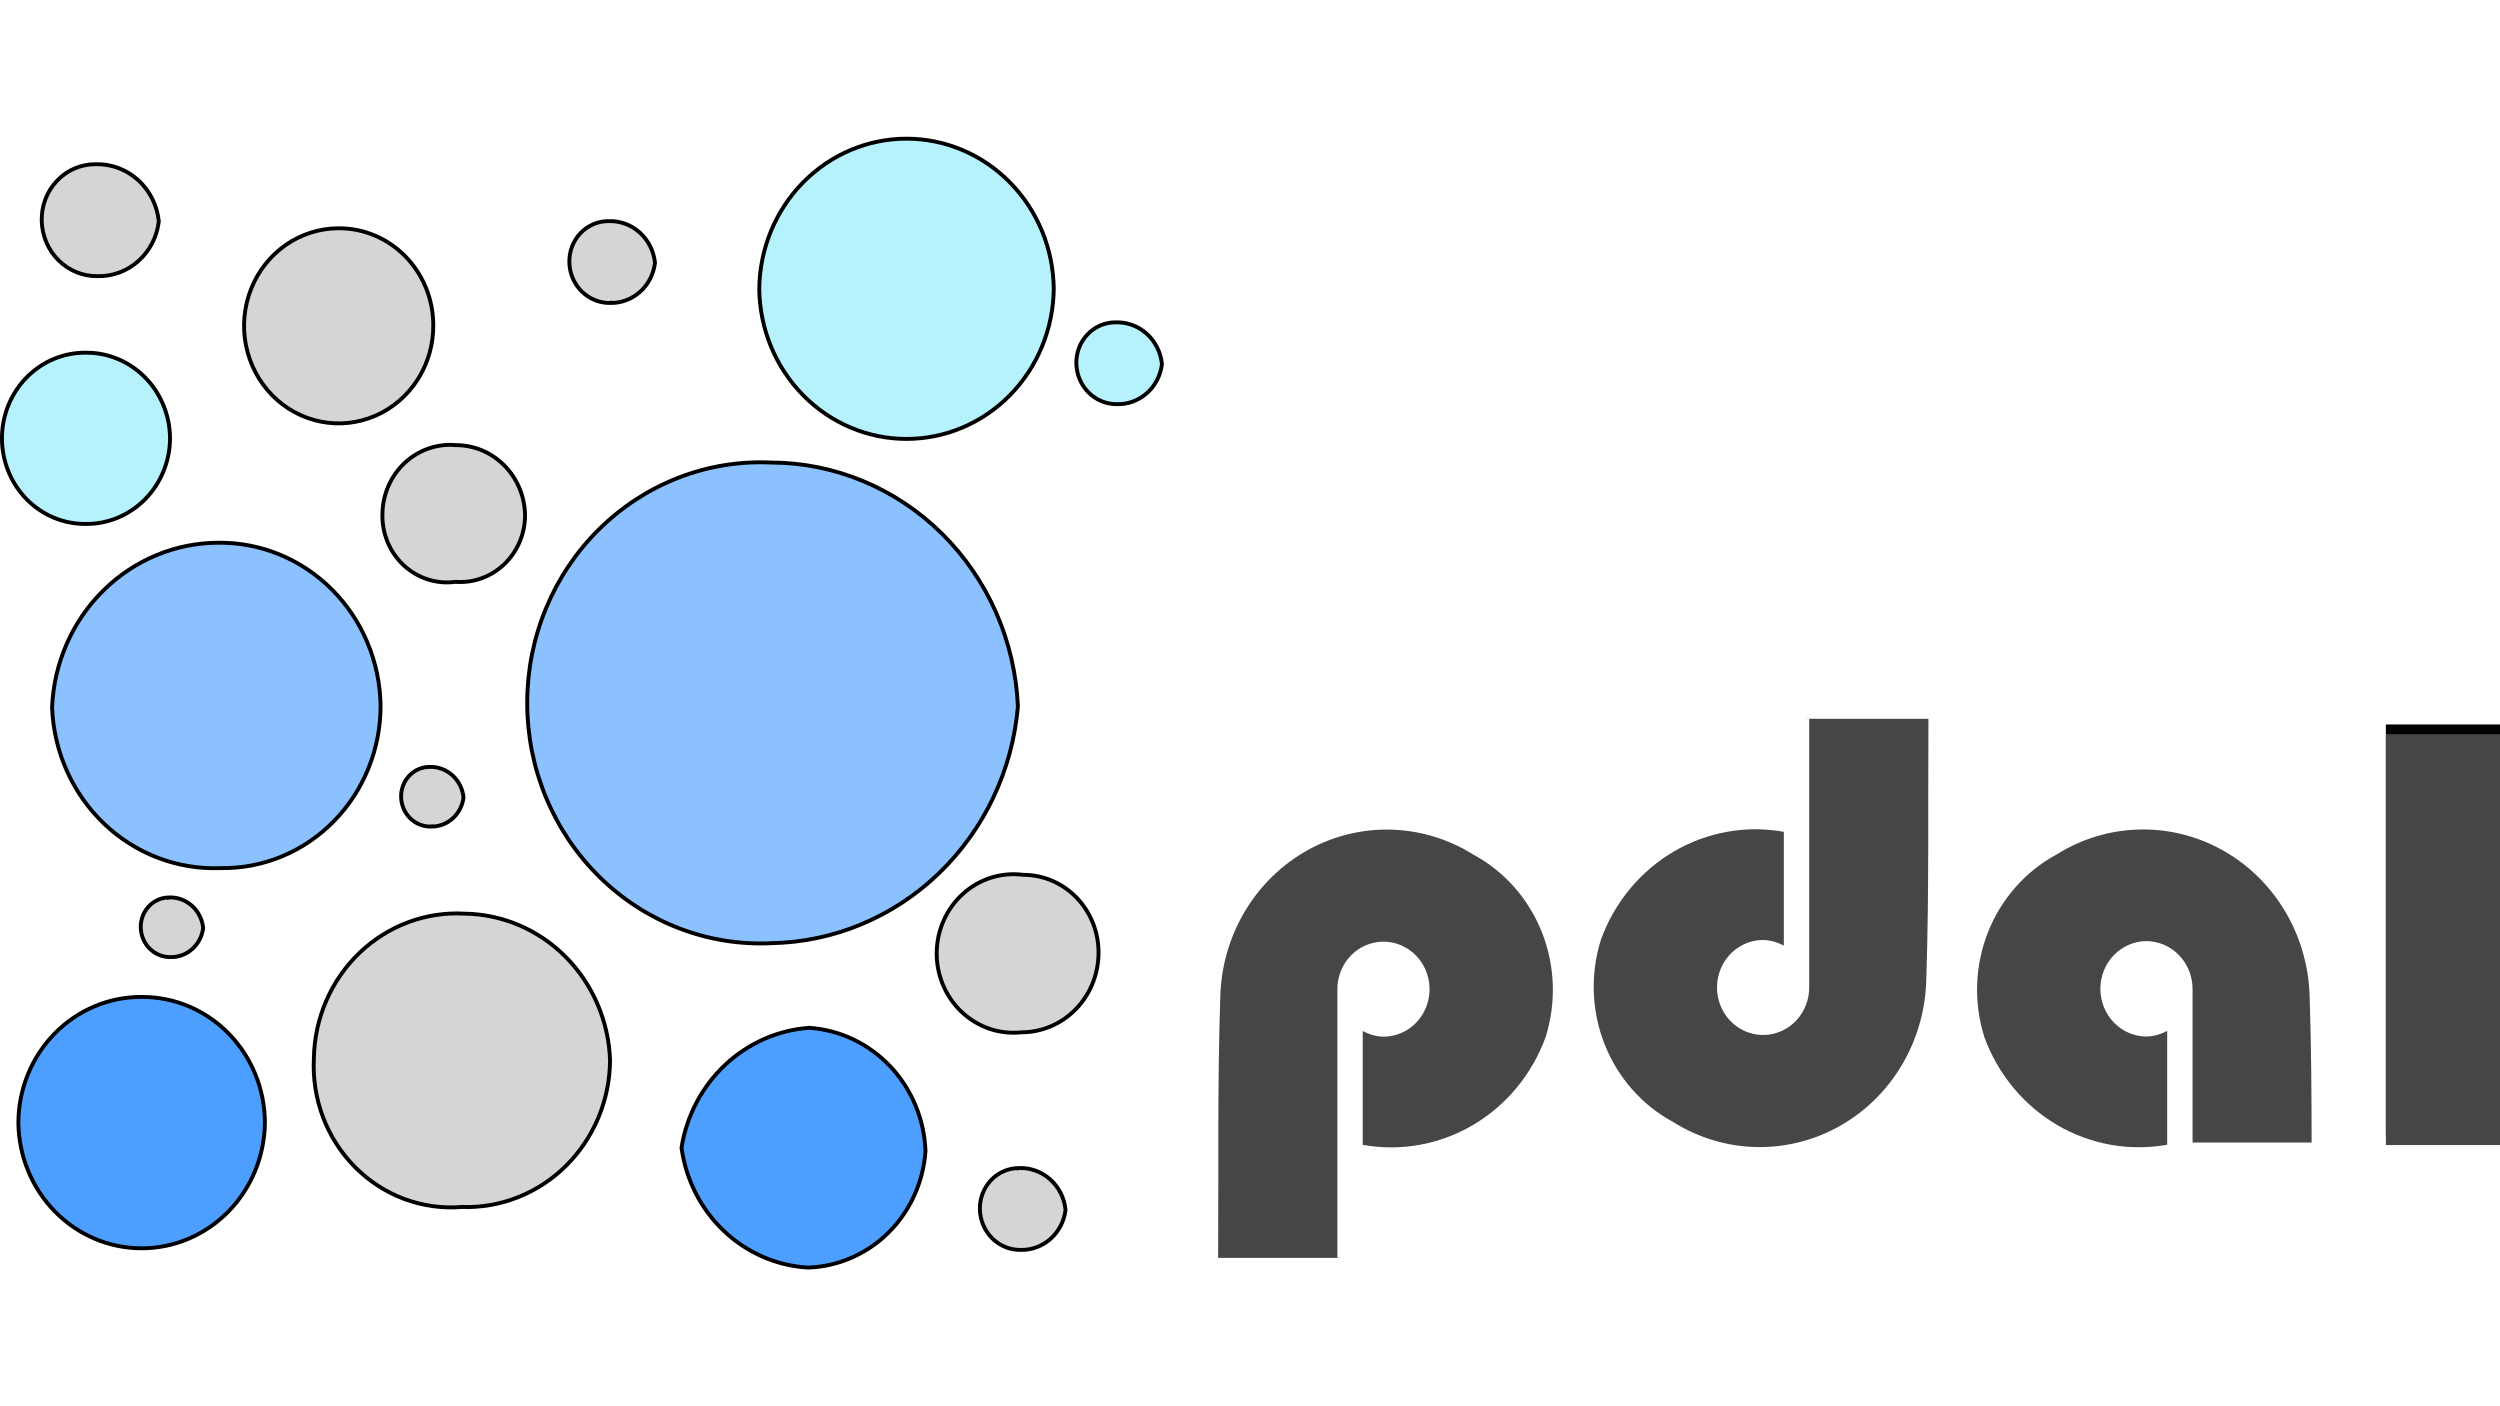
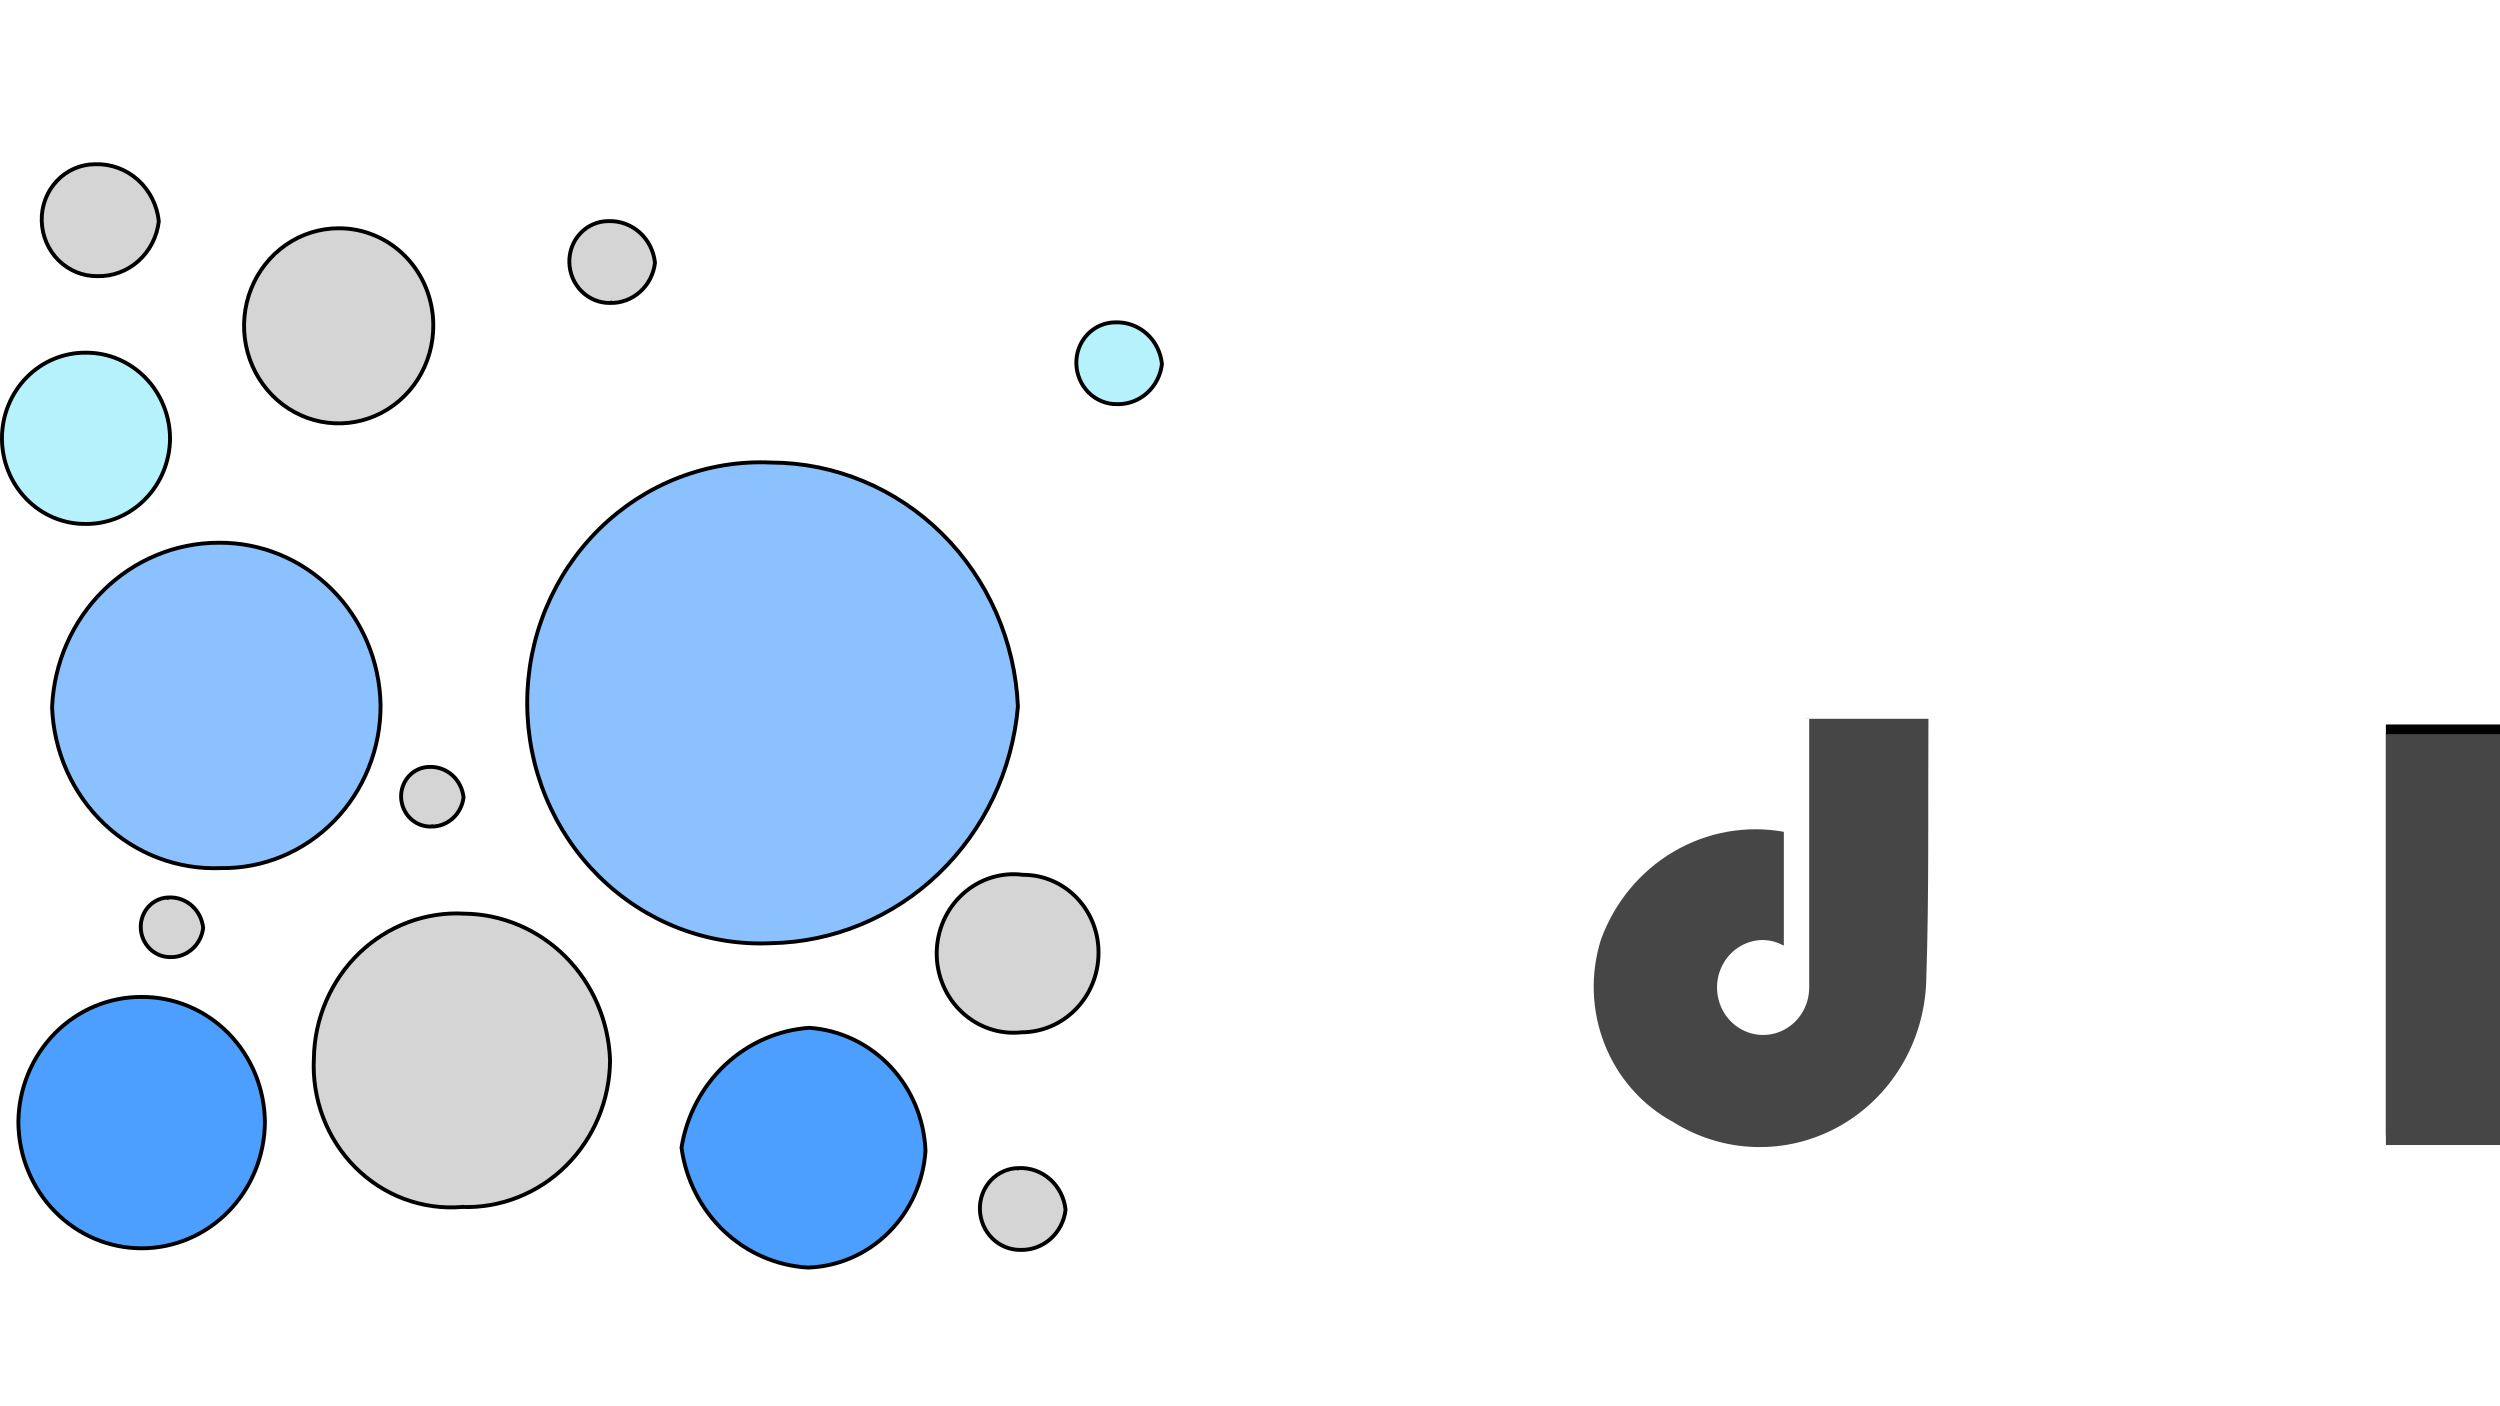
<svg xmlns="http://www.w3.org/2000/svg" width="128" height="72" viewBox="0 0 128 72" fill="none">
  <path d="M22.184 16.63L22.184 16.63C22.194 17.621 21.918 18.592 21.392 19.421C20.865 20.249 20.112 20.897 19.228 21.283C18.344 21.668 17.369 21.775 16.427 21.588C15.485 21.402 14.617 20.931 13.934 20.235C13.251 19.538 12.784 18.648 12.593 17.678C12.401 16.707 12.494 15.699 12.86 14.783C13.225 13.867 13.847 13.084 14.644 12.533C15.442 11.982 16.38 11.688 17.34 11.688L17.34 11.688C18.617 11.682 19.844 12.198 20.753 13.124C21.661 14.05 22.177 15.311 22.184 16.63Z" fill="#D5D5D5" stroke="black" stroke-width="0.2" />
  <path d="M23.646 61.798L23.646 61.797L23.635 61.798C22.637 61.878 21.635 61.737 20.694 61.386C19.753 61.034 18.896 60.479 18.18 59.758C17.464 59.038 16.905 58.167 16.541 57.206C16.177 56.244 16.017 55.213 16.071 54.182L16.071 54.182L16.071 54.179C16.088 53.166 16.303 52.166 16.704 51.241C17.104 50.316 17.68 49.483 18.399 48.792C19.118 48.102 19.965 47.568 20.888 47.222C21.811 46.876 22.792 46.725 23.773 46.778L23.773 46.779L23.777 46.779C25.717 46.803 27.574 47.595 28.963 48.993C30.352 50.391 31.166 52.286 31.235 54.286C31.228 55.296 31.024 56.295 30.637 57.223C30.249 58.152 29.684 58.991 28.977 59.691C28.27 60.392 27.433 60.939 26.518 61.3C25.602 61.662 24.626 61.831 23.646 61.798Z" fill="#D5D5D5" stroke="black" stroke-width="0.2" />
  <path d="M56.244 48.842L56.244 48.843C56.229 49.91 55.808 50.928 55.073 51.678C54.337 52.428 53.347 52.85 52.313 52.854L52.313 52.854L52.303 52.855C51.752 52.914 51.194 52.853 50.668 52.675C50.141 52.496 49.657 52.205 49.246 51.82C48.836 51.435 48.509 50.965 48.287 50.44C48.065 49.916 47.953 49.348 47.959 48.776C47.965 48.203 48.088 47.639 48.32 47.119C48.553 46.599 48.889 46.136 49.307 45.76C49.725 45.384 50.215 45.103 50.745 44.936C51.276 44.769 51.834 44.72 52.384 44.791L52.384 44.791L52.397 44.791C52.908 44.792 53.415 44.897 53.886 45.102C54.358 45.306 54.785 45.606 55.144 45.983C55.502 46.36 55.784 46.807 55.973 47.298C56.162 47.789 56.254 48.314 56.244 48.842Z" fill="#D5D5D5" stroke="black" stroke-width="0.2" />
-   <path d="M23.321 29.791L23.311 29.791L23.301 29.792C22.828 29.854 22.348 29.81 21.894 29.663C21.439 29.516 21.021 29.269 20.667 28.94C20.314 28.61 20.033 28.205 19.845 27.753C19.658 27.3 19.567 26.811 19.58 26.319L19.58 26.318C19.585 25.824 19.689 25.337 19.885 24.887C20.081 24.437 20.365 24.034 20.719 23.703C21.073 23.372 21.49 23.12 21.942 22.963C22.395 22.806 22.875 22.747 23.35 22.79L23.35 22.791L23.359 22.791C24.282 22.794 25.167 23.169 25.826 23.837C26.485 24.504 26.864 25.412 26.883 26.365C26.884 26.837 26.791 27.303 26.609 27.736C26.427 28.169 26.16 28.558 25.826 28.88C25.491 29.201 25.096 29.448 24.665 29.605C24.234 29.762 23.777 29.825 23.321 29.791Z" fill="#D5D5D5" stroke="black" stroke-width="0.2" />
  <path d="M4.868 8.409V8.409L4.871 8.409C5.673 8.38 6.457 8.667 7.062 9.211C7.665 9.753 8.048 10.511 8.131 11.332C8.04 12.118 7.669 12.84 7.091 13.359C6.51 13.88 5.762 14.158 4.993 14.139L4.993 14.139L4.989 14.139C4.251 14.15 3.537 13.861 3.003 13.334C2.469 12.806 2.158 12.083 2.137 11.319L2.137 11.319C2.126 10.941 2.188 10.565 2.32 10.212C2.452 9.859 2.652 9.538 2.907 9.267C3.161 8.995 3.466 8.78 3.803 8.632C4.14 8.485 4.502 8.409 4.868 8.409Z" fill="#D5D5D5" stroke="black" stroke-width="0.2" />
  <path d="M31.146 11.322V11.322L31.15 11.322C31.737 11.299 32.311 11.508 32.755 11.906C33.196 12.303 33.475 12.857 33.535 13.458C33.467 14.032 33.196 14.56 32.773 14.939C32.348 15.32 31.801 15.524 31.239 15.512L31.239 15.511L31.235 15.512C30.695 15.519 30.173 15.306 29.783 14.92C29.392 14.533 29.165 14.002 29.151 13.443L29.151 13.443C29.143 13.167 29.189 12.892 29.285 12.634C29.382 12.377 29.528 12.143 29.715 11.945C29.901 11.748 30.123 11.591 30.369 11.484C30.615 11.377 30.879 11.322 31.146 11.322Z" fill="#D5D5D5" stroke="black" stroke-width="0.2" />
  <path d="M52.167 59.805V59.806L52.171 59.805C52.758 59.782 53.333 59.992 53.776 60.391C54.218 60.788 54.496 61.343 54.556 61.944C54.488 62.518 54.216 63.045 53.794 63.424C53.369 63.804 52.822 64.008 52.26 63.995L52.26 63.995L52.257 63.995C51.716 64.003 51.194 63.791 50.804 63.404C50.413 63.017 50.186 62.487 50.171 61.927L50.171 61.927C50.163 61.651 50.209 61.376 50.306 61.119C50.403 60.862 50.549 60.627 50.735 60.429C50.922 60.232 51.144 60.075 51.39 59.968C51.636 59.86 51.9 59.805 52.167 59.805Z" fill="#D5D5D5" stroke="black" stroke-width="0.2" />
  <path d="M8.659 45.949L8.659 45.95L8.662 45.949C9.09 45.935 9.508 46.088 9.832 46.379C10.152 46.668 10.356 47.072 10.402 47.509C10.352 47.927 10.154 48.311 9.847 48.586C9.537 48.864 9.139 49.013 8.729 49.005L8.729 49.004L8.726 49.004C8.333 49.009 7.953 48.855 7.669 48.574C7.385 48.293 7.218 47.907 7.207 47.5L7.207 47.5C7.201 47.299 7.234 47.098 7.305 46.91C7.375 46.722 7.481 46.551 7.617 46.407C7.752 46.263 7.915 46.148 8.094 46.069C8.273 45.991 8.465 45.95 8.659 45.949Z" fill="#D5D5D5" stroke="black" stroke-width="0.2" />
  <path d="M21.989 39.266L21.989 39.266L21.992 39.266C22.42 39.251 22.838 39.404 23.162 39.695C23.483 39.984 23.687 40.387 23.733 40.825C23.683 41.243 23.485 41.627 23.178 41.903C22.868 42.181 22.469 42.33 22.059 42.321L22.059 42.32L22.055 42.321C21.663 42.326 21.284 42.173 20.999 41.892C20.715 41.611 20.549 41.225 20.537 40.818L20.537 40.818C20.531 40.617 20.564 40.416 20.635 40.228C20.705 40.04 20.811 39.869 20.947 39.724C21.082 39.58 21.244 39.465 21.423 39.386C21.602 39.308 21.795 39.267 21.989 39.266Z" fill="#D5D5D5" stroke="black" stroke-width="0.2" />
  <path d="M39.475 23.682L39.475 23.682L39.48 23.682C42.74 23.691 45.873 24.995 48.226 27.322C50.578 29.648 51.972 32.818 52.117 36.175C51.834 39.444 50.388 42.49 48.059 44.726C45.728 46.964 42.676 48.234 39.492 48.291V48.291L39.489 48.292C37.876 48.368 36.266 48.106 34.754 47.523C33.242 46.939 31.86 46.046 30.692 44.897C29.524 43.748 28.594 42.367 27.958 40.836C27.322 39.306 26.994 37.659 26.993 35.994C26.992 34.33 27.319 32.682 27.953 31.151C28.587 29.62 29.515 28.238 30.682 27.087C31.849 25.937 33.23 25.042 34.741 24.457C36.252 23.871 37.863 23.608 39.475 23.682Z" fill="#8BC1FF" stroke="black" stroke-width="0.2" />
  <path d="M11.306 44.447L11.306 44.447L11.301 44.447C10.21 44.491 9.121 44.313 8.096 43.924C7.071 43.534 6.131 42.94 5.329 42.175C4.527 41.41 3.879 40.49 3.422 39.467C2.966 38.445 2.709 37.34 2.667 36.216C2.76 33.949 3.699 31.807 5.288 30.237C6.877 28.666 8.992 27.789 11.193 27.788L11.194 27.788C13.358 27.768 15.443 28.628 16.996 30.184C18.548 31.74 19.443 33.864 19.485 36.096C19.491 37.202 19.282 38.297 18.872 39.318C18.462 40.34 17.858 41.266 17.096 42.044C16.335 42.821 15.43 43.434 14.436 43.847C13.442 44.259 12.378 44.463 11.306 44.447Z" fill="#8BC1FF" stroke="black" stroke-width="0.2" />
  <path d="M13.563 57.474C13.546 59.189 12.873 60.827 11.691 62.032C10.509 63.238 8.914 63.913 7.252 63.913C5.59 63.913 3.995 63.238 2.813 62.032C1.631 60.827 0.958 59.189 0.941 57.474C0.945 56.624 1.112 55.784 1.432 55.001C1.752 54.217 2.219 53.507 2.805 52.91C3.391 52.313 4.086 51.841 4.849 51.521C5.612 51.201 6.428 51.039 7.252 51.044L7.253 51.044C8.077 51.039 8.893 51.201 9.656 51.521C10.419 51.841 11.114 52.313 11.7 52.91C12.286 53.507 12.752 54.218 13.072 55.001C13.392 55.784 13.558 56.624 13.563 57.474Z" fill="#4D9FFF" stroke="black" stroke-width="0.2" />
  <path d="M45.581 54.599C46.68 55.763 47.323 57.306 47.385 58.93C47.277 60.517 46.602 62.006 45.49 63.109C44.379 64.212 42.91 64.85 41.369 64.9C39.766 64.808 38.244 64.146 37.062 63.024C35.883 61.905 35.116 60.399 34.894 58.761C35.154 57.129 35.94 55.636 37.126 54.522C38.313 53.407 39.831 52.738 41.433 52.624C43.004 52.732 44.481 53.435 45.581 54.599Z" fill="#4D9FFF" stroke="black" stroke-width="0.2" />
  <path fill-rule="evenodd" clip-rule="evenodd" d="M122.157 58.131H128V37.093H122.157V58.131Z" fill="black" />
  <path fill-rule="evenodd" clip-rule="evenodd" d="M122.157 58.626V37.589H128V58.626H122.157Z" fill="#464646" />
-   <path d="M51.714 9.346C53.126 10.784 53.93 12.739 53.952 14.787C53.93 16.834 53.126 18.789 51.714 20.228C50.302 21.667 48.398 22.473 46.413 22.473C44.429 22.473 42.524 21.667 41.112 20.228C39.7 18.789 38.896 16.834 38.874 14.787C38.896 12.739 39.7 10.784 41.112 9.346C42.524 7.907 44.429 7.1 46.413 7.1C48.398 7.1 50.302 7.907 51.714 9.346Z" fill="#B6F2FB" stroke="black" stroke-width="0.2" />
  <path d="M4.407 26.826L4.405 26.826C3.843 26.833 3.285 26.725 2.763 26.509C2.241 26.292 1.766 25.97 1.365 25.563C0.965 25.155 0.646 24.669 0.429 24.134C0.212 23.598 0.1 23.023 0.1 22.442C0.1 21.861 0.212 21.286 0.429 20.75C0.646 20.215 0.965 19.729 1.365 19.321C1.766 18.914 2.241 18.592 2.763 18.375C3.285 18.159 3.843 18.051 4.405 18.058L4.407 18.058C4.968 18.055 5.525 18.166 6.044 18.385C6.564 18.604 7.037 18.926 7.437 19.333C7.836 19.74 8.154 20.225 8.371 20.759C8.589 21.293 8.703 21.866 8.706 22.445C8.699 23.615 8.241 24.733 7.435 25.554C6.629 26.375 5.54 26.832 4.407 26.826Z" fill="#B6F2FB" stroke="black" stroke-width="0.2" />
  <path d="M57.104 16.505L57.104 16.505L57.108 16.505C57.695 16.482 58.268 16.69 58.712 17.088C59.153 17.485 59.431 18.039 59.491 18.64C59.424 19.214 59.153 19.741 58.73 20.121C58.306 20.502 57.758 20.706 57.196 20.693L57.196 20.693L57.193 20.693C56.652 20.701 56.131 20.488 55.74 20.102C55.35 19.715 55.123 19.185 55.109 18.625L55.109 18.625C55.101 18.349 55.147 18.075 55.244 17.817C55.341 17.56 55.487 17.326 55.673 17.128C55.859 16.931 56.082 16.774 56.328 16.667C56.573 16.56 56.837 16.505 57.104 16.505Z" fill="#B6F2FB" stroke="black" stroke-width="0.2" />
-   <path fill-rule="evenodd" clip-rule="evenodd" d="M75.434 43.755C74.163 42.957 72.71 42.517 71.222 42.477C69.733 42.437 68.26 42.8 66.95 43.529C65.64 44.258 64.538 45.328 63.754 46.633C62.97 47.937 62.531 49.431 62.481 50.964C62.33 55.44 62.396 59.919 62.368 64.403H68.633V64.394H68.474V50.634C68.476 50.154 68.616 49.686 68.876 49.288C69.136 48.89 69.504 48.58 69.935 48.397C70.366 48.215 70.839 48.167 71.296 48.261C71.753 48.356 72.172 48.587 72.501 48.926C72.831 49.266 73.055 49.698 73.147 50.169C73.238 50.639 73.192 51.127 73.015 51.571C72.838 52.015 72.537 52.395 72.151 52.663C71.764 52.931 71.31 53.075 70.844 53.077C70.482 53.071 70.126 52.977 69.806 52.802L69.772 52.796V58.616C71.711 58.966 73.708 58.606 75.418 57.6C77.127 56.594 78.441 55.004 79.133 53.105C79.689 51.347 79.623 49.444 78.946 47.732C78.269 46.02 77.025 44.611 75.434 43.755Z" fill="#464646" />
  <path fill-rule="evenodd" clip-rule="evenodd" d="M85.67 57.45C86.942 58.248 88.394 58.688 89.882 58.728C91.371 58.767 92.844 58.405 94.154 57.676C95.464 56.947 96.566 55.877 97.35 54.572C98.134 53.268 98.573 51.774 98.623 50.241C98.774 45.764 98.708 41.285 98.736 36.802H92.472L92.472 36.811H92.631V50.571C92.629 51.05 92.489 51.519 92.228 51.917C91.968 52.315 91.6 52.625 91.169 52.808C90.738 52.99 90.265 53.038 89.808 52.943C89.352 52.849 88.932 52.618 88.603 52.279C88.273 51.939 88.049 51.507 87.958 51.036C87.866 50.566 87.912 50.078 88.089 49.634C88.266 49.19 88.567 48.81 88.954 48.542C89.34 48.274 89.795 48.13 90.26 48.128C90.623 48.134 90.978 48.228 91.299 48.403L91.332 48.409V42.589C89.393 42.239 87.396 42.599 85.687 43.605C83.978 44.611 82.663 46.201 81.971 48.1C81.415 49.858 81.481 51.761 82.159 53.473C82.836 55.185 84.08 56.594 85.67 57.45Z" fill="#464646" />
-   <path fill-rule="evenodd" clip-rule="evenodd" d="M109.888 48.185C110.517 48.187 111.119 48.444 111.563 48.902C112.007 49.36 112.257 49.98 112.259 50.628V58.497H118.355C118.352 55.983 118.336 53.47 118.251 50.958C118.201 49.424 117.762 47.931 116.978 46.626C116.194 45.322 115.092 44.252 113.782 43.523C112.472 42.794 110.999 42.431 109.51 42.471C108.022 42.51 106.569 42.951 105.298 43.749C103.708 44.605 102.464 46.014 101.787 47.725C101.109 49.437 101.043 51.34 101.599 53.098C102.291 54.997 103.606 56.587 105.315 57.593C107.024 58.6 109.021 58.959 110.96 58.609V52.789L110.927 52.795C110.606 52.97 110.251 53.064 109.888 53.07C109.263 53.065 108.666 52.805 108.226 52.347C107.786 51.89 107.539 51.272 107.539 50.628C107.539 49.984 107.786 49.366 108.226 48.908C108.666 48.451 109.263 48.191 109.888 48.185L109.888 48.185Z" fill="#464646" />
</svg>